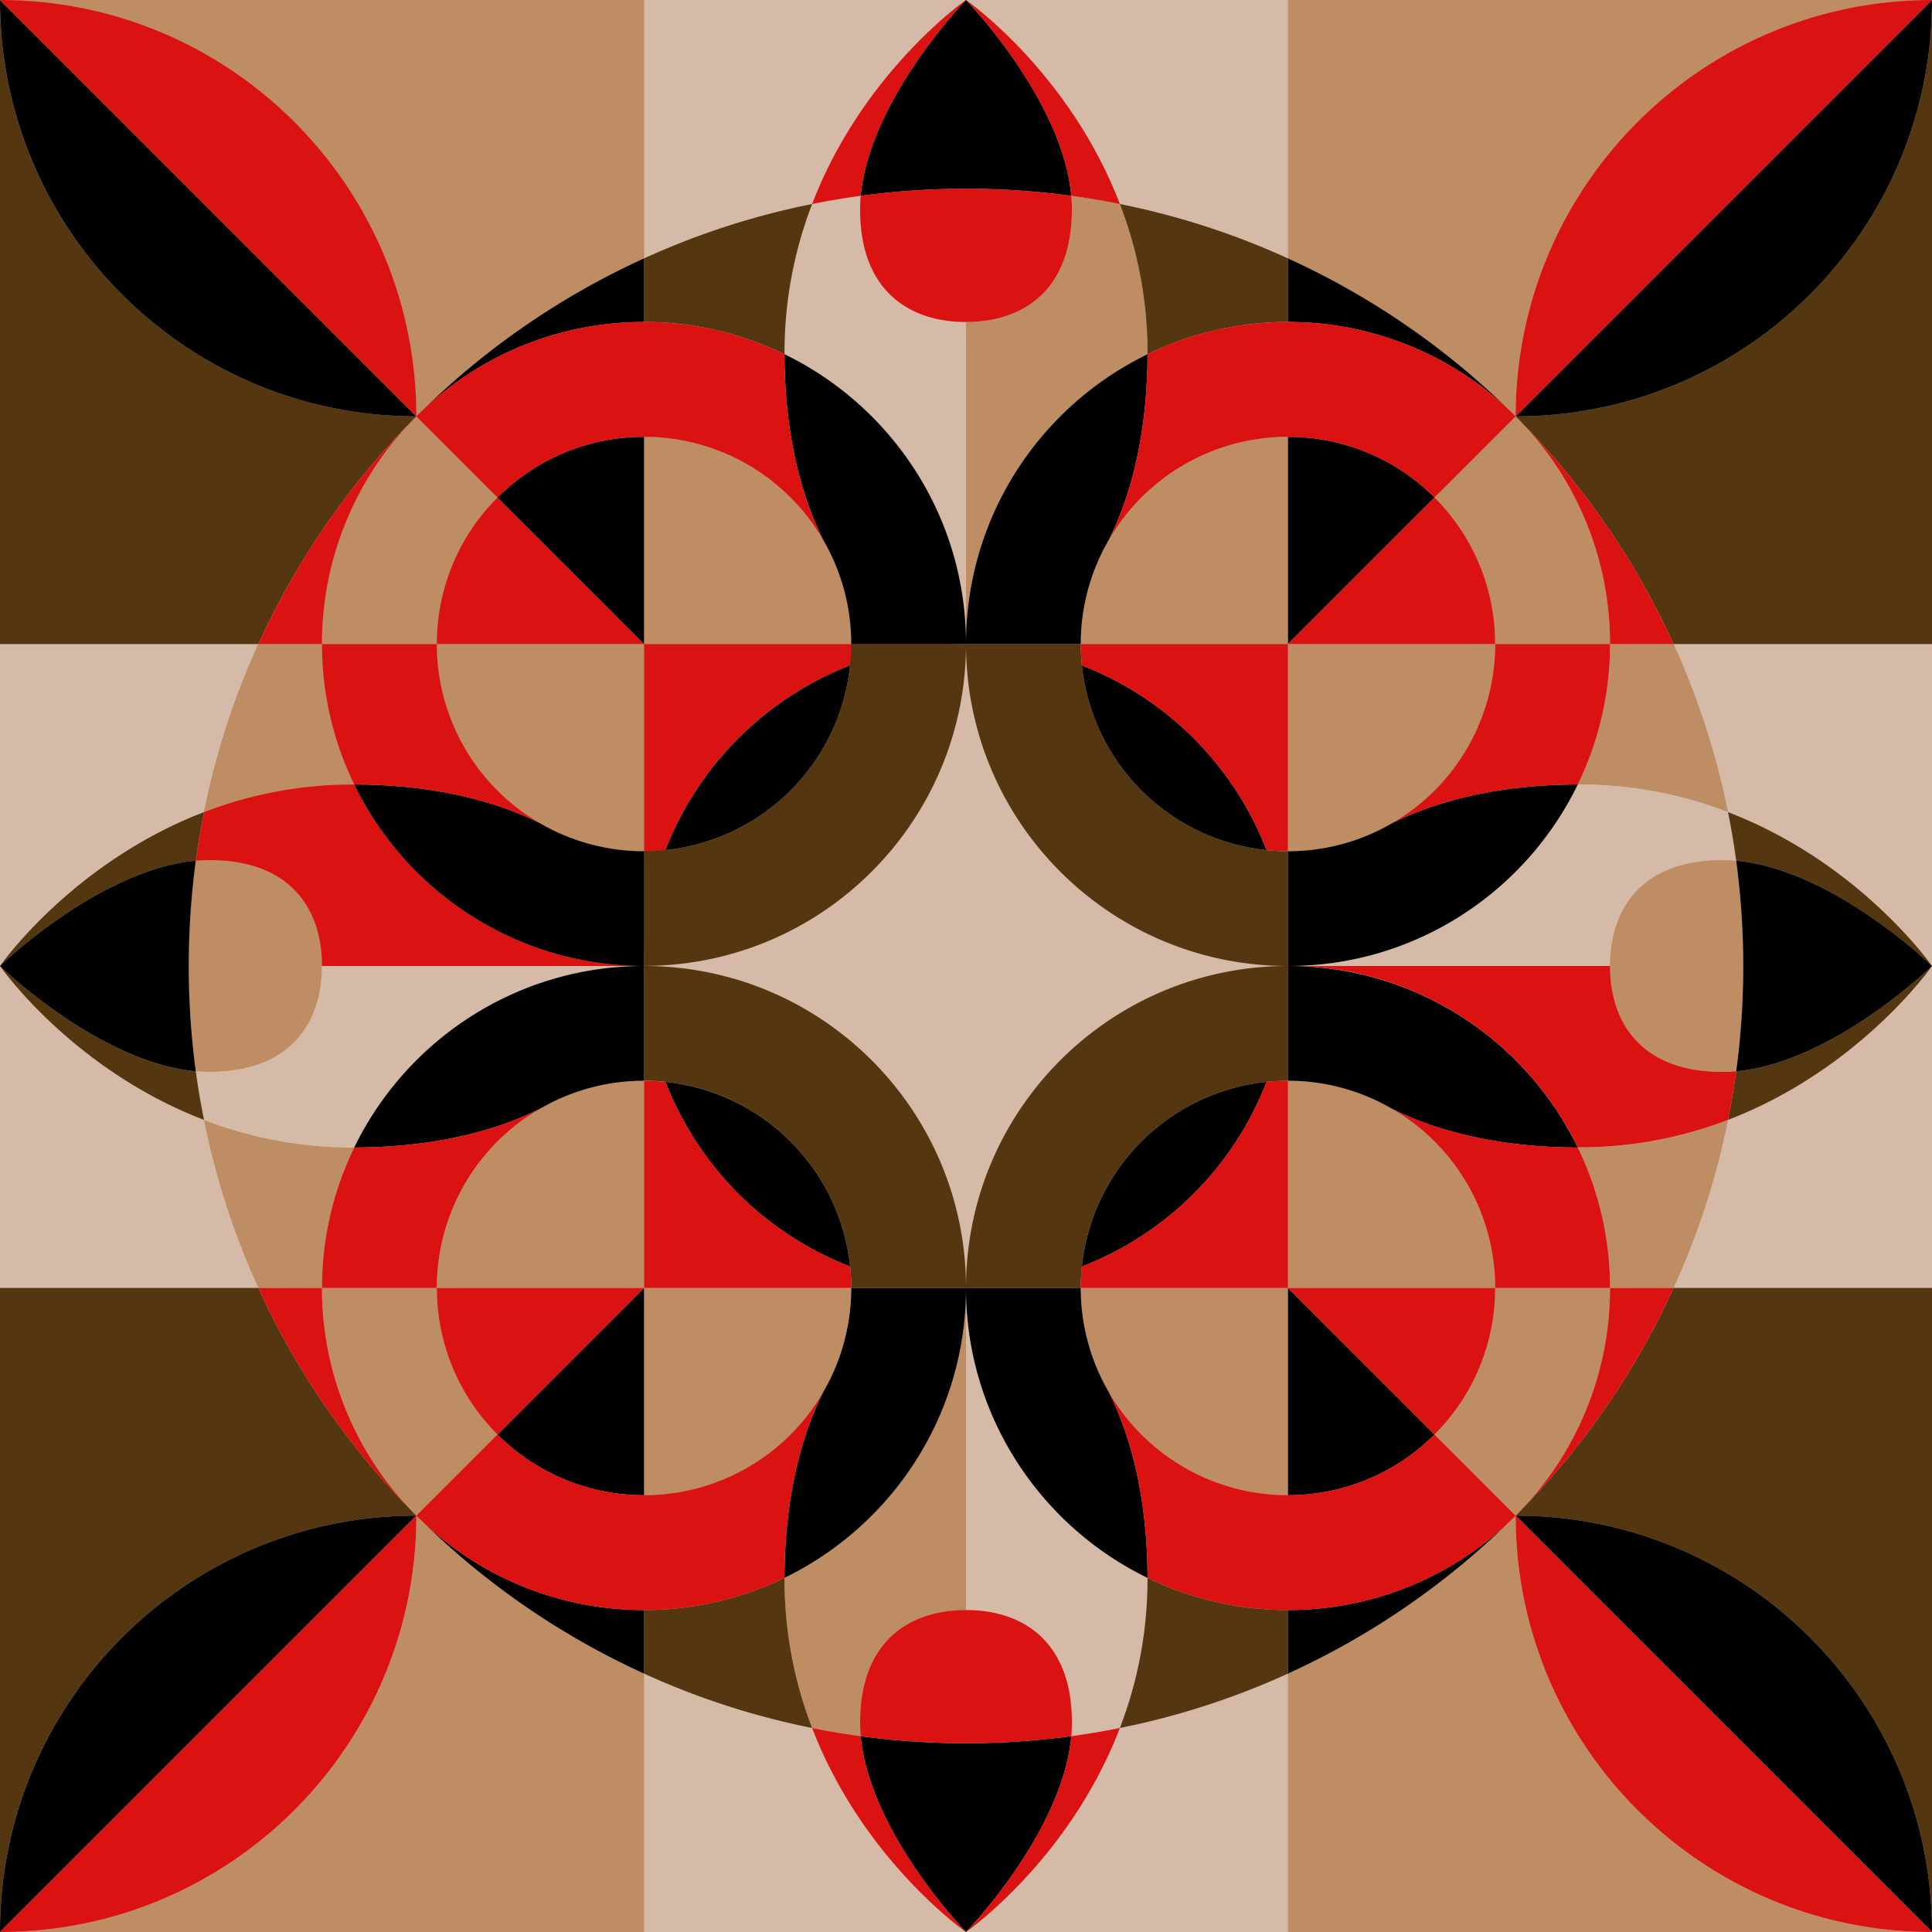
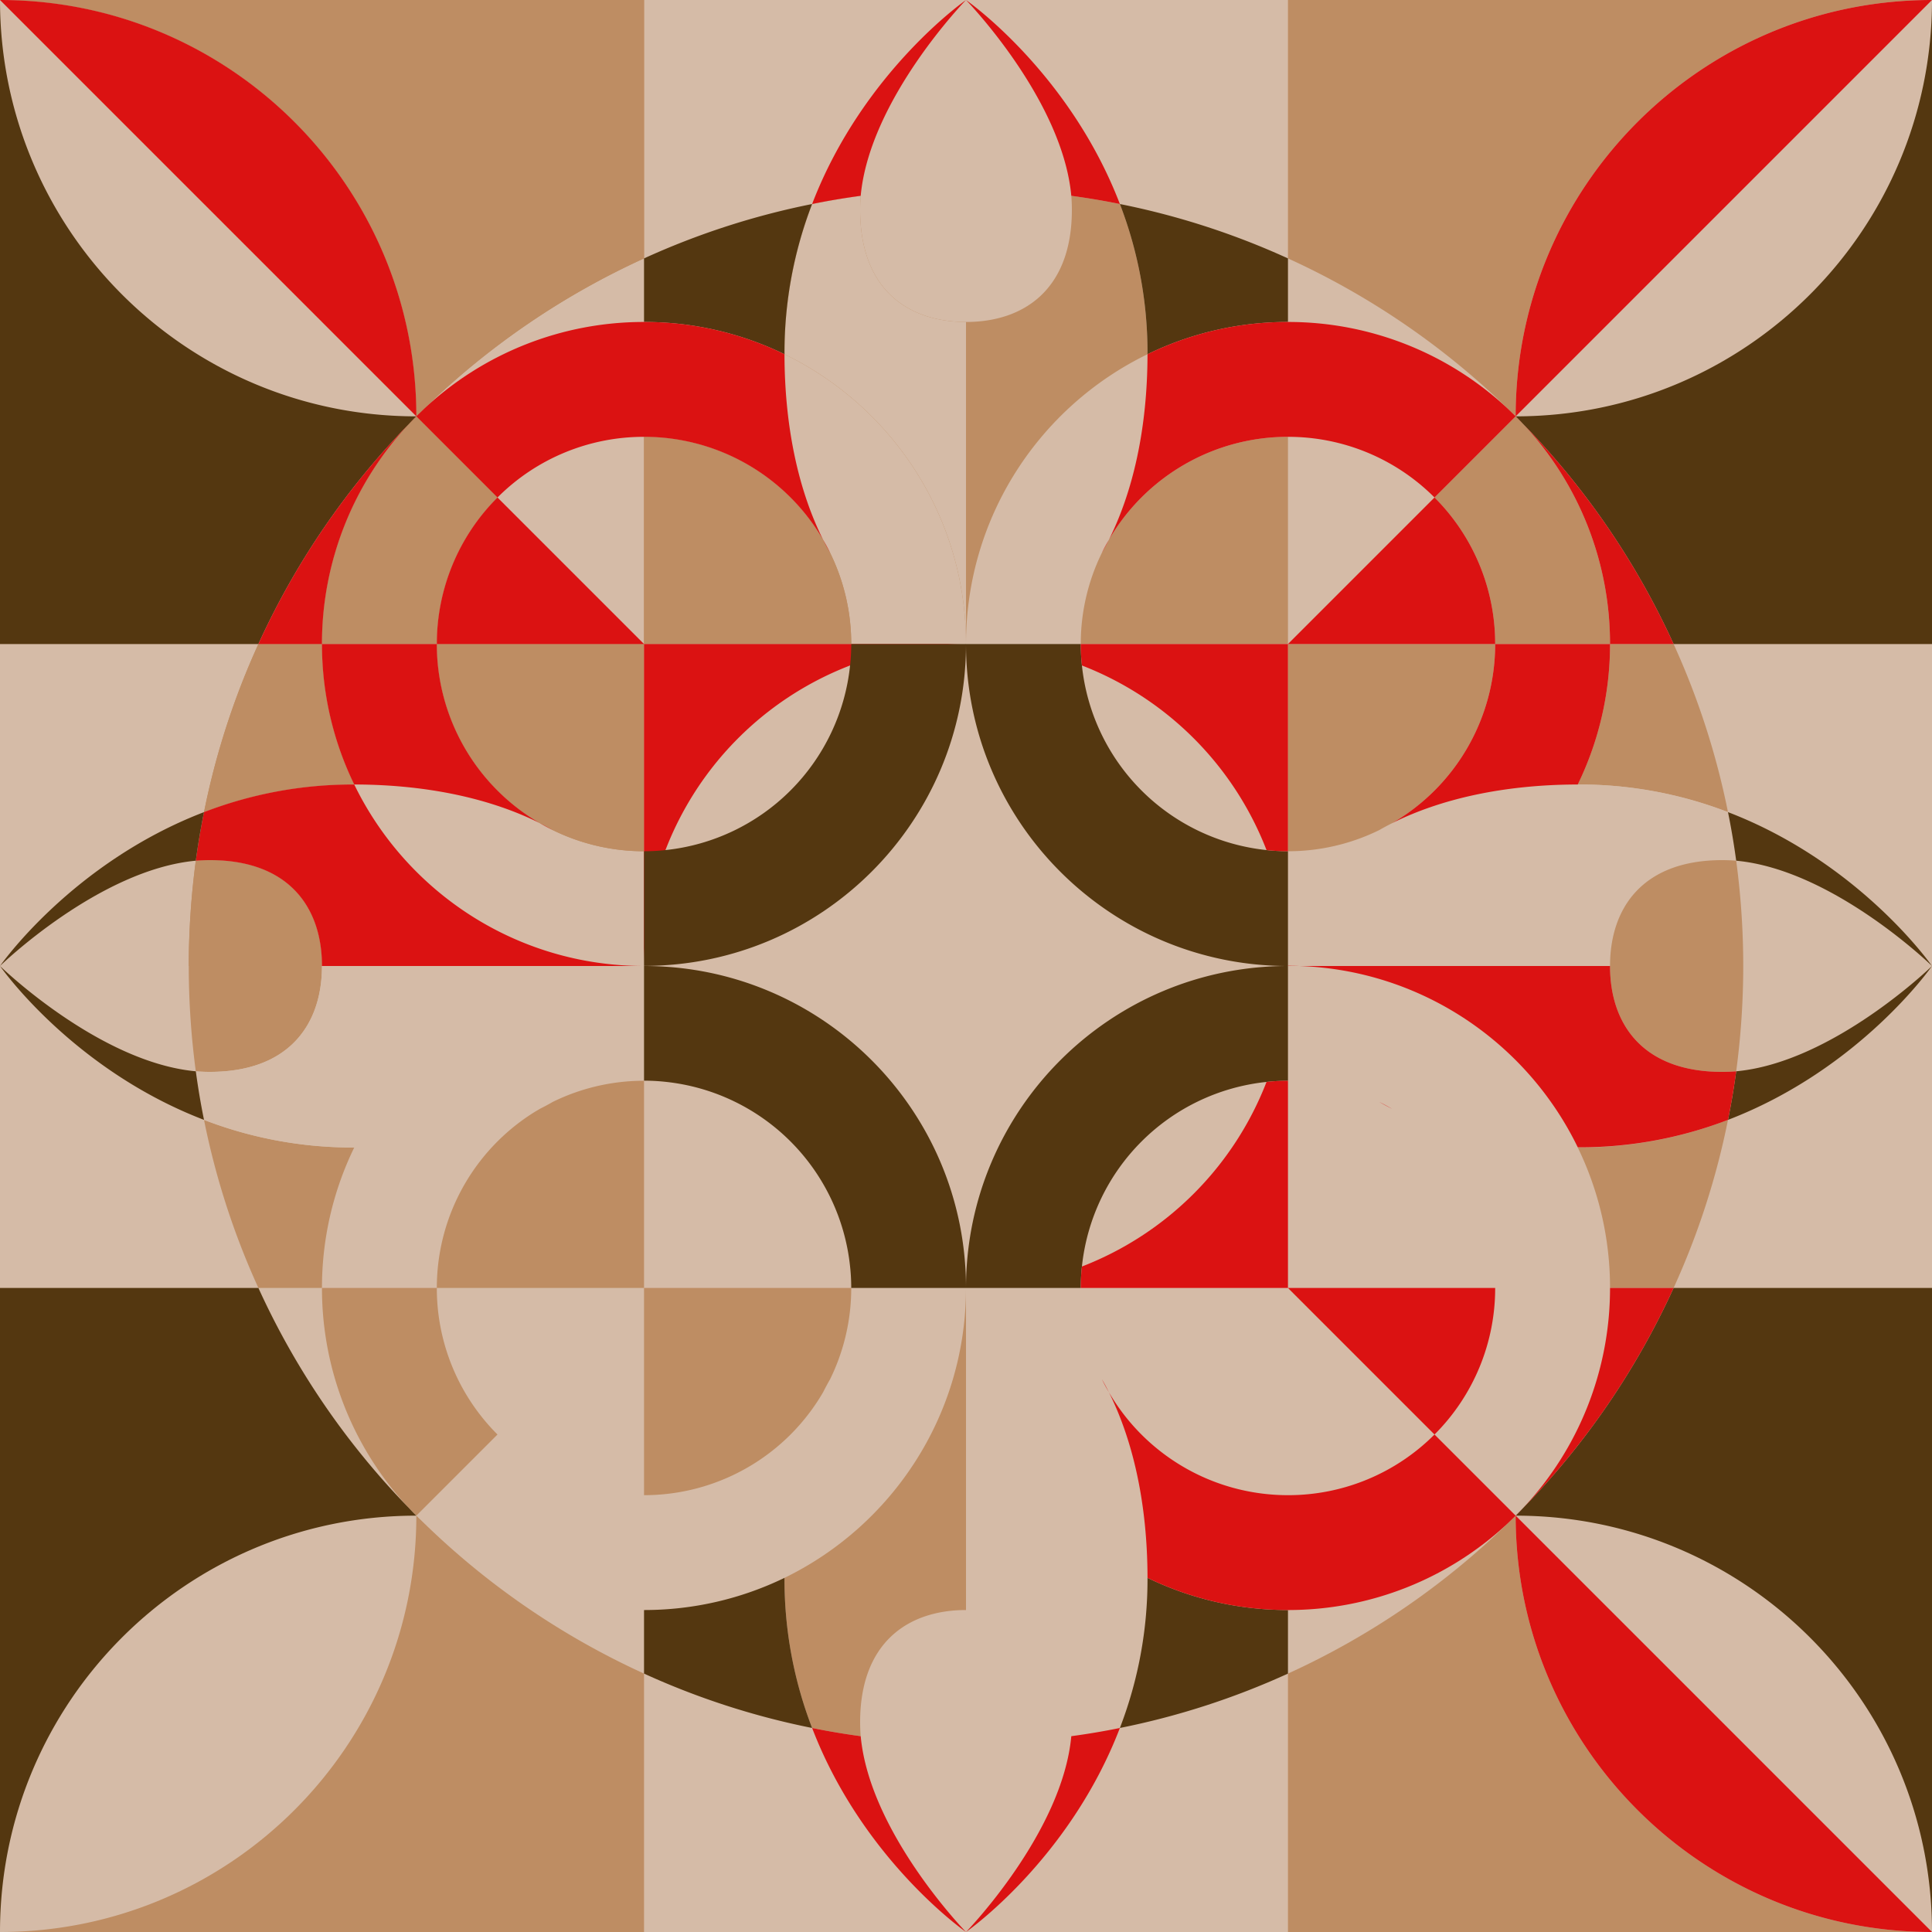
<svg xmlns="http://www.w3.org/2000/svg" viewBox="0 0 2000 2000">
  <g fill="#d5bba7">
    <path d="M0 0h2000v2000H0z" />
    <path d="M0 0h2000v2000H0z" />
  </g>
  <g fill="#be8d63">
    <path d="M366.7 812.1a331.4 331.4 0 0 1-33.4-145.4h-65.8a795.6 795.6 0 0 0-56.3 174 427.6 427.6 0 0 1 154.3-28.6zM431 430.9l7.9-7.6a804.3 804.3 0 0 1 227.8-155.8V0H0c238 0 431 192.9 431 430.9zm21.2 235.8A213.8 213.8 0 0 1 515 515l-84-84-7.7 7.9a332.2 332.2 0 0 0-90 227.8h118.9zm214.5-214.5v214.5h214.5a213.8 213.8 0 0 0-21.9-94.5c-2.5-4.3-4.9-8.8-7.2-13.4a214.3 214.3 0 0 0-185.4-106.6zm0 429V666.7H452.2a214.3 214.3 0 0 0 106.6 185.4c4.6 2.3 9.1 4.7 13.4 7.2a213.8 213.8 0 0 0 94.5 21.9zm145.4-514.5c111.2 54 187.9 168 187.9 300V333.3c-60.6 0-109.6-34.2-109.6-116.1 0-4.8.2-9.7.6-14.5-16.9 2.3-33.7 5.1-50.3 8.5a427.6 427.6 0 0 0-28.6 154.3zM217.2 890.4c-4.8 0-9.7.2-14.5.6a816.7 816.7 0 0 0-7.3 109h137.9c0-60.6-34.2-109.6-116.1-109.6z" />
    <path d="M366.7 812.1a331.4 331.4 0 0 1-33.4-145.4h-65.8a795.6 795.6 0 0 0-56.3 174 427.6 427.6 0 0 1 154.3-28.6zM431 430.9l7.9-7.6a804.3 804.3 0 0 1 227.8-155.8V0H0c238 0 431 192.9 431 430.9zm21.2 235.8A213.8 213.8 0 0 1 515 515l-84-84-7.7 7.9a332.2 332.2 0 0 0-90 227.8h118.9zm214.5-214.5v214.5h214.5a213.8 213.8 0 0 0-21.9-94.5c-2.5-4.3-4.9-8.8-7.2-13.4a214.3 214.3 0 0 0-185.4-106.6zm0 429V666.7H452.2a214.3 214.3 0 0 0 106.6 185.4c4.6 2.3 9.1 4.7 13.4 7.2a213.8 213.8 0 0 0 94.5 21.9zm966.6-69.1a331.4 331.4 0 0 0 33.4-145.4h65.8a795.6 795.6 0 0 1 56.3 174 427.6 427.6 0 0 0-154.3-28.6zM1569 430.9l-7.9-7.6a804.3 804.3 0 0 0-227.8-155.8V0H2000c-238 0-431 192.9-431 430.9zm-21.2 235.8A213.8 213.8 0 0 0 1485 515l84-84 7.7 7.9a332.2 332.2 0 0 1 90 227.8h-118.9zm-214.5-214.5v214.5h-214.5a213.8 213.8 0 0 1 21.9-94.5c2.5-4.3 4.9-8.8 7.2-13.4a214.3 214.3 0 0 1 185.4-106.6zm0 429V666.7h214.5a214.3 214.3 0 0 1-106.6 185.4c-4.6 2.3-9.1 4.7-13.4 7.2a213.8 213.8 0 0 1-94.5 21.9zm-145.4-514.5c-111.2 54-187.9 168-187.9 300V333.3c60.6 0 109.6-34.2 109.6-116.1 0-4.8-.2-9.7-.6-14.5 16.9 2.3 33.7 5.1 50.3 8.5a427.6 427.6 0 0 1 28.6 154.3zm-821.2 821.2a331.4 331.4 0 0 0-33.4 145.4h-65.8a793.9 793.9 0 0 1-56.3-174 427.6 427.6 0 0 0 154.3 28.6zm64.3 381.2l7.9 7.6a804.3 804.3 0 0 0 227.8 155.8V2000H0c238 0 431-192.9 431-430.9z" />
    <path d="M452.2 1333.3A213.8 213.8 0 0 0 515 1485l-84 84-7.7-7.9a332.2 332.2 0 0 1-90-227.8h118.9zm214.5 214.5v-214.5h214.5a213.8 213.8 0 0 1-21.9 94.5c-2.5 4.3-4.9 8.8-7.2 13.4a214.3 214.3 0 0 1-185.4 106.6zm0-429v214.5H452.2a214.3 214.3 0 0 1 106.6-185.4c4.6-2.3 9.1-4.7 13.4-7.2a213.8 213.8 0 0 1 94.5-21.9zm145.4 514.6c111.2-54.1 187.9-168.1 187.9-300.1v333.4c-60.6 0-109.6 34.2-109.6 116.1 0 4.8.2 9.7.6 14.5-16.9-2.3-33.7-5.1-50.3-8.5a427.5 427.5 0 0 1-28.6-154.2zM333.3 1000c0-60.6-34.2-109.6-116.1-109.6-4.8 0-9.7.2-14.5.6a851.5 851.5 0 0 0-7.3 109v1.9a823.2 823.2 0 0 0 7.3 107.1c4.8.4 9.7.6 14.5.6 81.9 0 116.1-49 116.1-109.6z" />
  </g>
  <path d="M452.2 666.7h214.5V1000c-132 0-246-76.7-300-187.9h-1.2a427.6 427.6 0 0 0-154.3 28.6c-3.4 16.6-6.2 33.4-8.5 50.3 4.8-.4 9.7-.6 14.5-.6 81.9 0 116.1 49 116.1 109.6h333.4v.3-.4a332.8 332.8 0 0 1 333.1-333.2H666.7L515 515a213.8 213.8 0 0 0-62.8 151.7Z" fill="#db1212" />
  <g fill="#be8d63">
    <path d="M1633.3 1187.9a331.4 331.4 0 0 1 33.4 145.4h65.8a793.9 793.9 0 0 0 56.3-174 427.6 427.6 0 0 1-154.3 28.6ZM1569 1569.1l-7.9 7.6a804.3 804.3 0 0 1-227.8 155.8V2000H2000c-238 0-431-192.9-431-430.9Z" />
-     <path d="M1547.8 1333.3A213.8 213.8 0 0 1 1485 1485l84 84 7.7-7.9a332.2 332.2 0 0 0 90-227.8h-118.9zm-214.5 214.5v-214.5h-214.5a213.8 213.8 0 0 0 21.9 94.5c2.5 4.3 4.9 8.8 7.2 13.4a214.3 214.3 0 0 0 185.4 106.6zm0-429v214.5h214.5a214.3 214.3 0 0 0-106.6-185.4c-4.6-2.3-9.1-4.7-13.4-7.2a213.8 213.8 0 0 0-94.5-21.9z" />
  </g>
  <g fill="#d5bba7">
    <path d="M1000 666.7V333.3c-60.6 0-109.6-34.2-109.6-116.1 0-4.8.2-9.7.6-14.5-16.9 2.3-33.7 5.1-50.3 8.5a427.6 427.6 0 0 0-28.6 154.3v1.2c111.2 54 187.9 168 187.9 300zm788.8 174a427.6 427.6 0 0 0-154.3-28.6h-1.2c-54 111.2-168 187.9-300 187.9 0-184.1-149.2-333.3-333.3-333.3 0 184.1-149.2 333.3-333.3 333.3 184.1 0 333.3 149.2 333.3 333.3 184.1 0 333.3-149.2 333.3-333.3h333.4c0-60.6 34.2-109.6 116.1-109.6 4.8 0 9.7.2 14.5.6-2.3-16.9-5.1-33.7-8.5-50.3zM217.2 1109.6c-4.8 0-9.7-.2-14.5-.6 2.3 16.9 5.1 33.7 8.5 50.3a427.6 427.6 0 0 0 154.3 28.6h1.2c54-111.2 168-187.9 300-187.9H333.3c0 60.6-34.2 109.6-116.1 109.6z" />
    <path d="M1000 1333.3v333.4c60.6 0 109.6 34.2 109.6 116.1 0 4.8-.2 9.7-.6 14.5 16.9-2.3 33.7-5.1 50.3-8.5a427.5 427.5 0 0 0 28.6-154.2v-1.2c-111.2-54.1-187.9-168.1-187.9-300.1Z" />
  </g>
  <path d="M812.1 366.7v-1.2a427.6 427.6 0 0 1 28.6-154.3 793.9 793.9 0 0 0-174 56.3v65.8a331.4 331.4 0 0 1 145.4 33.4zm187.6 300H881.2a203.6 203.6 0 0 1-1.2 22.2A214.6 214.6 0 0 1 688.9 880a203.6 203.6 0 0 1-22.2 1.2v118.7c184.1 0 333.3-149.2 333.3-333.3h-.3zM0 0v666.7h267.5a804.3 804.3 0 0 1 155.8-227.8c2.5-2.7 5-5.3 7.6-7.9C192.9 431 0 238 0 0zm211.2 840.7C74.1 893.3 0 1000 0 1000s102.5-99.8 202.7-109c2.3-16.9 5.1-33.7 8.5-50.3zm976.7-475.2v1.2a331.4 331.4 0 0 1 145.4-33.4v-65.8a793.9 793.9 0 0 0-174-56.3 427.6 427.6 0 0 1 28.6 154.3zM1311.1 880A214.6 214.6 0 0 1 1120 688.9a203.6 203.6 0 0 1-1.2-22.2H1000c0 184.1 149.2 333.3 333.3 333.3V881.2a203.6 203.6 0 0 1-22.2-1.2zm258-449c2.6 2.6 5.1 5.2 7.6 7.9a804.3 804.3 0 0 1 155.8 227.8H2000V0c0 238-192.9 431-430.9 431zm430.9 569s-74.1-106.7-211.2-159.3c3.4 16.6 6.2 33.4 8.5 50.3 100.2 9.2 202.7 109 202.7 109zM812.1 1633.4a332.7 332.7 0 0 1-145.4 33.3v65.8a793.9 793.9 0 0 0 174 56.3 427.5 427.5 0 0 1-28.6-154.2zM666.7 1000v118.7a203.6 203.6 0 0 1 22.2 1.2A214.6 214.6 0 0 1 880 1311.1a203.6 203.6 0 0 1 1.2 22.2H1000c0-184.1-149.2-333.3-333.3-333.3zm-399.2 333.3H0V2000c0-238 192.9-431 430.9-431-2.6-2.6-5.1-5.2-7.6-7.9a804.3 804.3 0 0 1-155.8-227.8zm-56.3-174c-3.4-16.6-6.2-33.4-8.5-50.3C102.5 1099.8 0 1000 0 1000s74.1 106.7 211.2 159.3zm976.7 474.1v1.2a427.5 427.5 0 0 1-28.6 154.2 793.9 793.9 0 0 0 174-56.3v-65.8a332.7 332.7 0 0 1-145.4-33.3zm145.4-633.4c-184.1 0-333.3 149.2-333.3 333.3h118.8a203.6 203.6 0 0 1 1.2-22.2 214.6 214.6 0 0 1 191.1-191.1 203.6 203.6 0 0 1 22.2-1.2v-118.5zm243.4 561.1c-2.5 2.7-5 5.3-7.6 7.9 238 0 430.9 193 430.9 431v-666.7h-267.5a804.3 804.3 0 0 1-155.8 227.8zM2000 1000s-102.5 99.8-202.7 109c-2.3 16.9-5.1 33.7-8.5 50.3C1925.9 1106.7 2000 1000 2000 1000z" fill="#543710" />
  <path d="M1797.3 891c-4.8-.4-9.7-.6-14.5-.6-81.9 0-116.1 49-116.1 109.6s34.2 109.6 116.1 109.6c4.8 0 9.7-.2 14.5-.6a824.7 824.7 0 0 0 7.3-107.2v-1.8a816.7 816.7 0 0 0-7.3-109z" fill="#be8d63" />
-   <path d="M572.2 859.3c-4.6-2.3-9-4.6-13.4-7.2-49.8-24.9-115.1-39.9-192.1-40 54 111.2 168 187.9 300 187.9V881.2a213.8 213.8 0 0 1-94.5-21.9zm94.5-526v-65.8a804.3 804.3 0 0 0-227.8 155.8 332.2 332.2 0 0 1 227.8-90zM880 688.9A334.3 334.3 0 0 0 688.9 880 214.6 214.6 0 0 0 880 688.9zM515 515l151.7 151.7V452.2A213.8 213.8 0 0 0 515 515zm344.3 57.2a213.8 213.8 0 0 1 21.9 94.5h237.6a213.8 213.8 0 0 1 21.9-94.5c2.2-4.6 4.6-9 7.2-13.4 24.9-49.8 39.9-115.1 40-192.1-111.2 54-187.9 168-187.9 300 0-132-76.7-246-187.9-300 .1 77 15.1 142.3 40 192.1 2.6 4.4 5 8.8 7.2 13.4zM1000 195.4a816.7 816.7 0 0 1 109 7.3C1099.8 102.5 1000 0 1000 0s-99.8 102.5-109 202.7a816.7 816.7 0 0 1 109-7.3zM430.9 431h.1L0 0c0 238 192.9 431 430.9 431zm1130.2-7.7a804.3 804.3 0 0 0-227.8-155.8v65.8a332.2 332.2 0 0 1 227.8 90zM1120 688.9A214.6 214.6 0 0 0 1311.1 880 334.3 334.3 0 0 0 1120 688.9zm213.3-236.7v214.5L1485 515a213.8 213.8 0 0 0-151.7-62.8zm300 359.9c-77 .1-142.3 15.1-192.1 40-4.4 2.6-8.8 4.9-13.4 7.2a213.8 213.8 0 0 1-94.5 21.9V1000c132 0 246-76.7 300-187.9zM1569 431h.1c238 0 430.9-193 430.9-431zM438.9 1576.7a804.3 804.3 0 0 0 227.8 155.8v-65.8a332.2 332.2 0 0 1-227.8-90zm250-456.7A334.3 334.3 0 0 0 880 1311.1 214.6 214.6 0 0 0 688.9 1120zm-22.2 427.8v-214.5L515 1485a213.8 213.8 0 0 0 151.7 62.8zm-300-359.9c77-.1 142.3-15.1 192.1-40 4.4-2.5 8.8-4.9 13.4-7.2a213.8 213.8 0 0 1 94.5-21.9V1000c-132 0-246 76.7-300 187.9zM0 2000l431-431h-.1C192.9 1569 0 1762 0 2000zm1427.8-859.3c4.6 2.3 9 4.7 13.4 7.2 49.8 24.9 115.1 39.9 192.1 40-54-111.2-168-187.9-300-187.9v118.8a213.8 213.8 0 0 1 94.5 21.9zm-94.5 526v65.8a804.3 804.3 0 0 0 227.8-155.8 332.2 332.2 0 0 1-227.8 90zM1120 1311.1a334.3 334.3 0 0 0 191.1-191.1 214.6 214.6 0 0 0-191.1 191.1zm365 173.9l-151.7-151.7v214.5A213.8 213.8 0 0 0 1485 1485zm-344.3-57.2a213.8 213.8 0 0 1-21.9-94.5H881.2a213.8 213.8 0 0 1-21.9 94.5c-2.2 4.6-4.6 9-7.2 13.4-24.9 49.8-39.9 115.1-40 192.2 111.2-54.1 187.9-168.1 187.9-300 0 131.9 76.7 245.9 187.9 300-.1-77.1-15.1-142.4-40-192.2-2.6-4.4-5-8.8-7.2-13.4zM1000 1804.6a816.7 816.7 0 0 1-109-7.3c9.2 100.2 109 202.7 109 202.7s99.8-102.5 109-202.7a816.7 816.7 0 0 1-109 7.3zM202.7 891C102.5 900.2 0 1000 0 1000s102.5 99.8 202.7 109a817.4 817.4 0 0 1 0-218zM2000 1000s-102.5-99.8-202.7-109a821.2 821.2 0 0 1 7.3 109.3 812.2 812.2 0 0 1-7.3 108.7c100.2-9.2 202.7-109 202.7-109zm-430.9 569h-.1l431 431c0-238-192.9-431-430.9-431z" />
  <g fill="#db1212">
    <path d="M1000 1333.3zM452.2 666.7H333.3a331.4 331.4 0 0 0 33.4 145.4c77 .1 142.3 15.1 192.1 40a214.3 214.3 0 0 1-106.6-185.4zm-118.9 0a332.2 332.2 0 0 1 90-227.8 804.3 804.3 0 0 0-155.8 227.8zM1000 0s99.8 102.5 109 202.7c16.9 2.3 33.7 5.1 50.3 8.5C1106.7 74.1 1000 0 1000 0S893.3 74.1 840.7 211.2c16.6-3.4 33.4-6.2 50.3-8.5C900.2 102.5 1000 0 1000 0zM852.1 558.8c2.3 4.6 4.7 9.1 7.2 13.4-2.2-4.6-4.6-9-7.2-13.4zM558.8 852.1c4.4 2.6 8.8 4.9 13.4 7.2-4.3-2.5-8.8-4.9-13.4-7.2zM430.9 431c-2.6 2.6-5.1 5.2-7.6 7.9l7.7-7.9 84 84a213.8 213.8 0 0 1 151.7-62.8 214.3 214.3 0 0 1 185.4 106.6c-24.9-49.8-39.9-115.1-40-192.1a331.4 331.4 0 0 0-145.4-33.4 332.2 332.2 0 0 0-227.8 90l-7.9 7.6C431 192.9 238 0 0 0l431 431zm902.4 21.2A213.8 213.8 0 0 1 1485 515l84-84 7.7 7.9c-2.5-2.7-5-5.3-7.6-7.9h-.1L2000 0c-238 0-431 192.9-431 430.9l-7.9-7.6a332.2 332.2 0 0 0-227.8-90 331.4 331.4 0 0 0-145.4 33.4c-.1 77-15.1 142.3-40 192.1a214.3 214.3 0 0 1 185.4-106.6zm107.9 399.9c49.8-24.9 115.1-39.9 192.1-40a331.4 331.4 0 0 0 33.4-145.4h-118.9a214.3 214.3 0 0 1-106.6 185.4zm225.5-185.4h65.8a804.3 804.3 0 0 0-155.8-227.8 332.2 332.2 0 0 1 90 227.8zm-118.9 0A213.8 213.8 0 0 0 1485 515l-151.7 151.7h-214.5a203.6 203.6 0 0 0 1.2 22.2A334.3 334.3 0 0 1 1311.1 880a203.6 203.6 0 0 0 22.2 1.2V666.7zm-399.9-107.9c-2.6 4.4-5 8.8-7.2 13.4 2.5-4.3 4.9-8.8 7.2-13.4z" />
-     <path d="M1000 195.4a816.7 816.7 0 0 0-109 7.3c-.4 4.8-.6 9.7-.6 14.5 0 81.9 49 116.1 109.6 116.1s109.6-34.2 109.6-116.1c0-4.8-.2-9.7-.6-14.5a816.7 816.7 0 0 0-109-7.3zm441.2 656.7c-4.6 2.3-9.1 4.7-13.4 7.2 4.6-2.3 9-4.6 13.4-7.2zm-774.5 695.7A213.8 213.8 0 0 1 515 1485l-84 84-7.7-7.9c2.5 2.7 5 5.3 7.6 7.9h.1L0 2000c238 0 431-192.9 431-430.9l7.9 7.6a332.2 332.2 0 0 0 227.8 90 332.7 332.7 0 0 0 145.4-33.3c.1-77.1 15.1-142.4 40-192.2a214.3 214.3 0 0 1-185.4 106.6zm-107.9-399.9c-49.8 24.9-115.1 39.9-192.1 40a331.4 331.4 0 0 0-33.4 145.4h118.9a214.3 214.3 0 0 1 106.6-185.4z" />
-     <path d="M333.3 1333.3h-65.8a804.3 804.3 0 0 0 155.8 227.8 332.2 332.2 0 0 1-90-227.8zm118.9 0A213.8 213.8 0 0 0 515 1485l151.7-151.7h214.5a203.6 203.6 0 0 0-1.2-22.2A334.3 334.3 0 0 1 688.9 1120a203.6 203.6 0 0 0-22.2-1.2v214.5zm407 94.6a.1.1 0 0 0 .1-.1c-2.5 4.3-4.9 8.8-7.2 13.4a.1.1 0 0 1 .1-.1.1.1 0 0 0-.1.1c2.6-4.4 5-8.8 7.2-13.4a.1.1 0 0 1-.1.1zm140.8 376.7a816.7 816.7 0 0 0 109-7.3c.4-4.8.6-9.7.6-14.5 0-81.9-49-116.1-109.6-116.1s-109.6 34.2-109.6 116.1c0 4.8.2 9.7.6 14.5a816.7 816.7 0 0 0 109 7.3zm-441.2-656.7c4.6-2.3 9.1-4.7 13.4-7.2-4.6 2.3-9 4.7-13.4 7.2zm1074.5 40c-77-.1-142.3-15.1-192.1-40a214.3 214.3 0 0 1 106.6 185.4h118.9a331.4 331.4 0 0 0-33.4-145.4z" />
    <path d="M1666.7 1333.3a332.2 332.2 0 0 1-90 227.8 804.3 804.3 0 0 0 155.8-227.8zm-118.9 0h-214.5v-214.5a203.6 203.6 0 0 0-22.2 1.2 334.3 334.3 0 0 1-191.1 191.1 203.6 203.6 0 0 0-1.2 22.2h214.5L1485 1485a213.8 213.8 0 0 0 62.8-151.7zM1000 2000s-99.8-102.5-109-202.7c-16.9-2.3-33.7-5.1-50.3-8.5C893.3 1925.9 1000 2000 1000 2000s106.7-74.1 159.3-211.2c-16.6 3.4-33.4 6.2-50.3 8.5-9.2 100.2-109 202.7-109 202.7zm.3-666.7zm147.6 107.9c-2.3-4.6-4.7-9.1-7.2-13.4 2.2 4.6 4.6 9 7.2 13.4zm640.9-281.9c3.4-16.6 6.2-33.4 8.5-50.3-4.8.4-9.7.6-14.5.6-81.9 0-116.1-49-116.1-109.6h-333.4v-.3.4-.3c132 0 246 76.7 300 187.9h1.2a427.6 427.6 0 0 0 154.3-28.4zm-347.6-11.4c-4.4-2.5-8.8-4.9-13.4-7.2 4.3 2.5 8.8 4.9 13.4 7.2zm127.9 421.1c2.6-2.6 5.1-5.2 7.6-7.9l-7.7 7.9-84-84a213.8 213.8 0 0 1-151.7 62.8 214.3 214.3 0 0 1-185.4-106.6c24.9 49.8 39.9 115.1 40 192.2a332.7 332.7 0 0 0 145.4 33.3 332.2 332.2 0 0 0 227.8-90l7.9-7.6c0 238 193 430.9 431 430.9l-431-431z" />
  </g>
</svg>